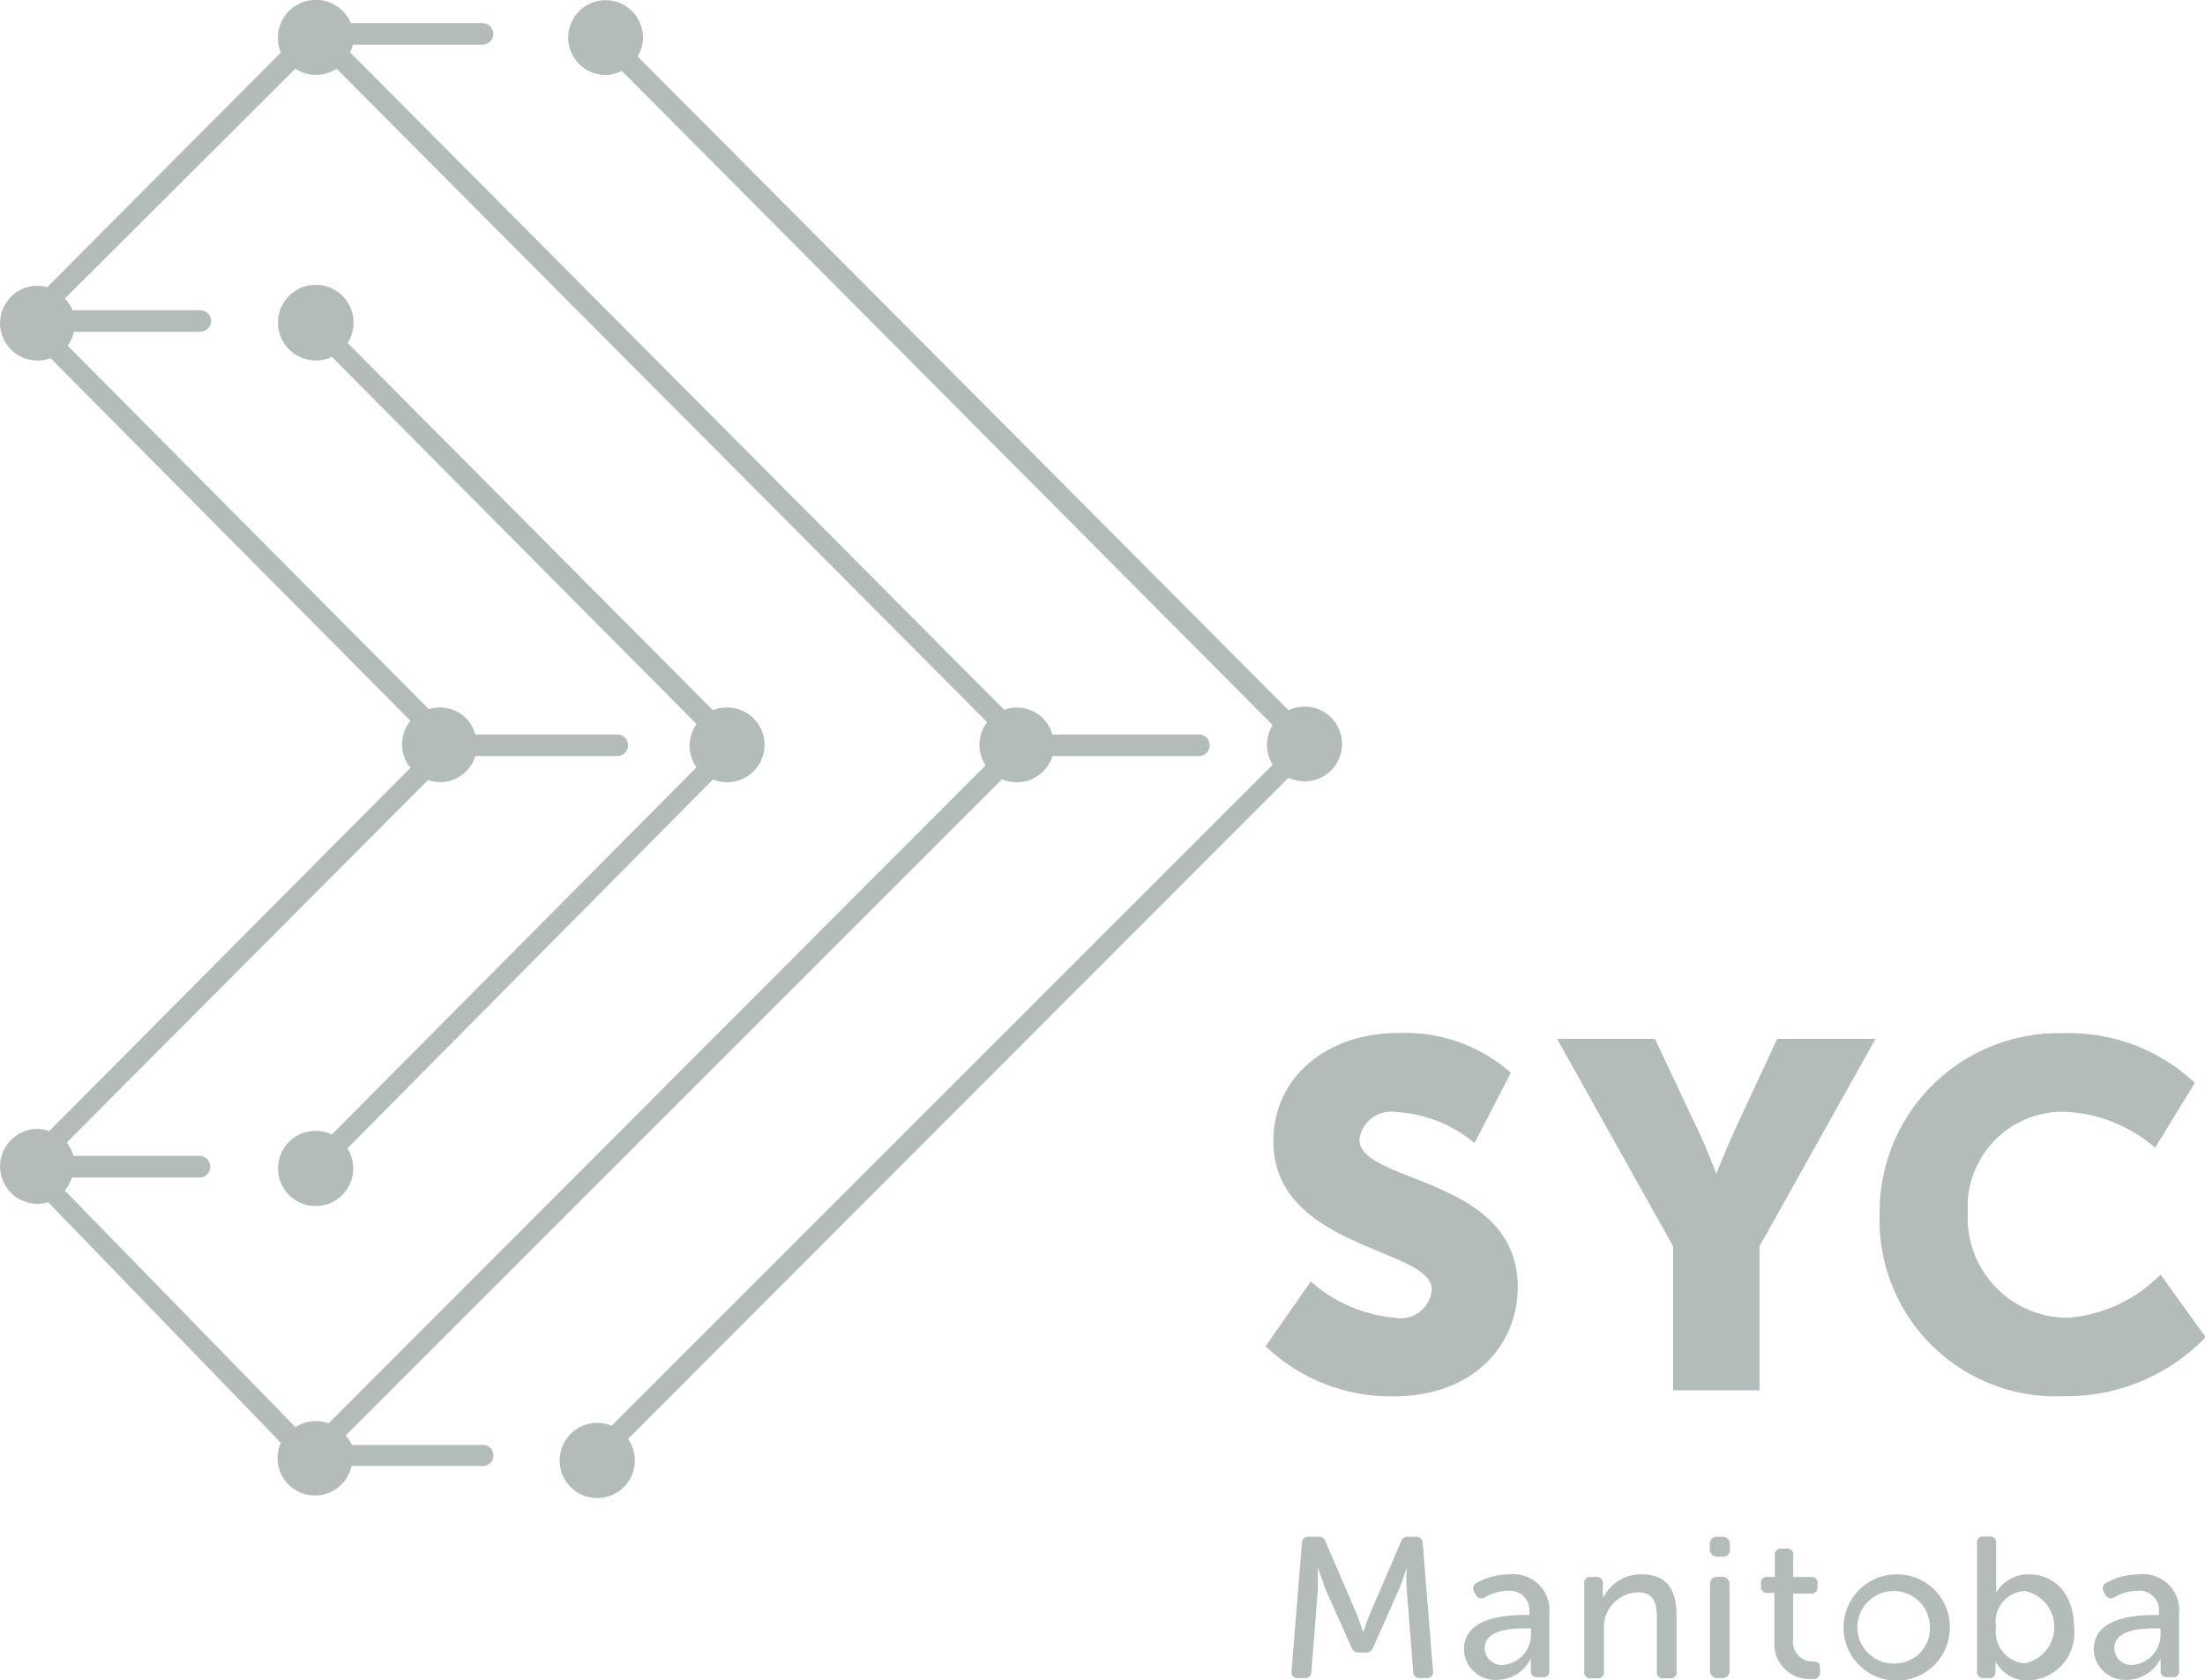
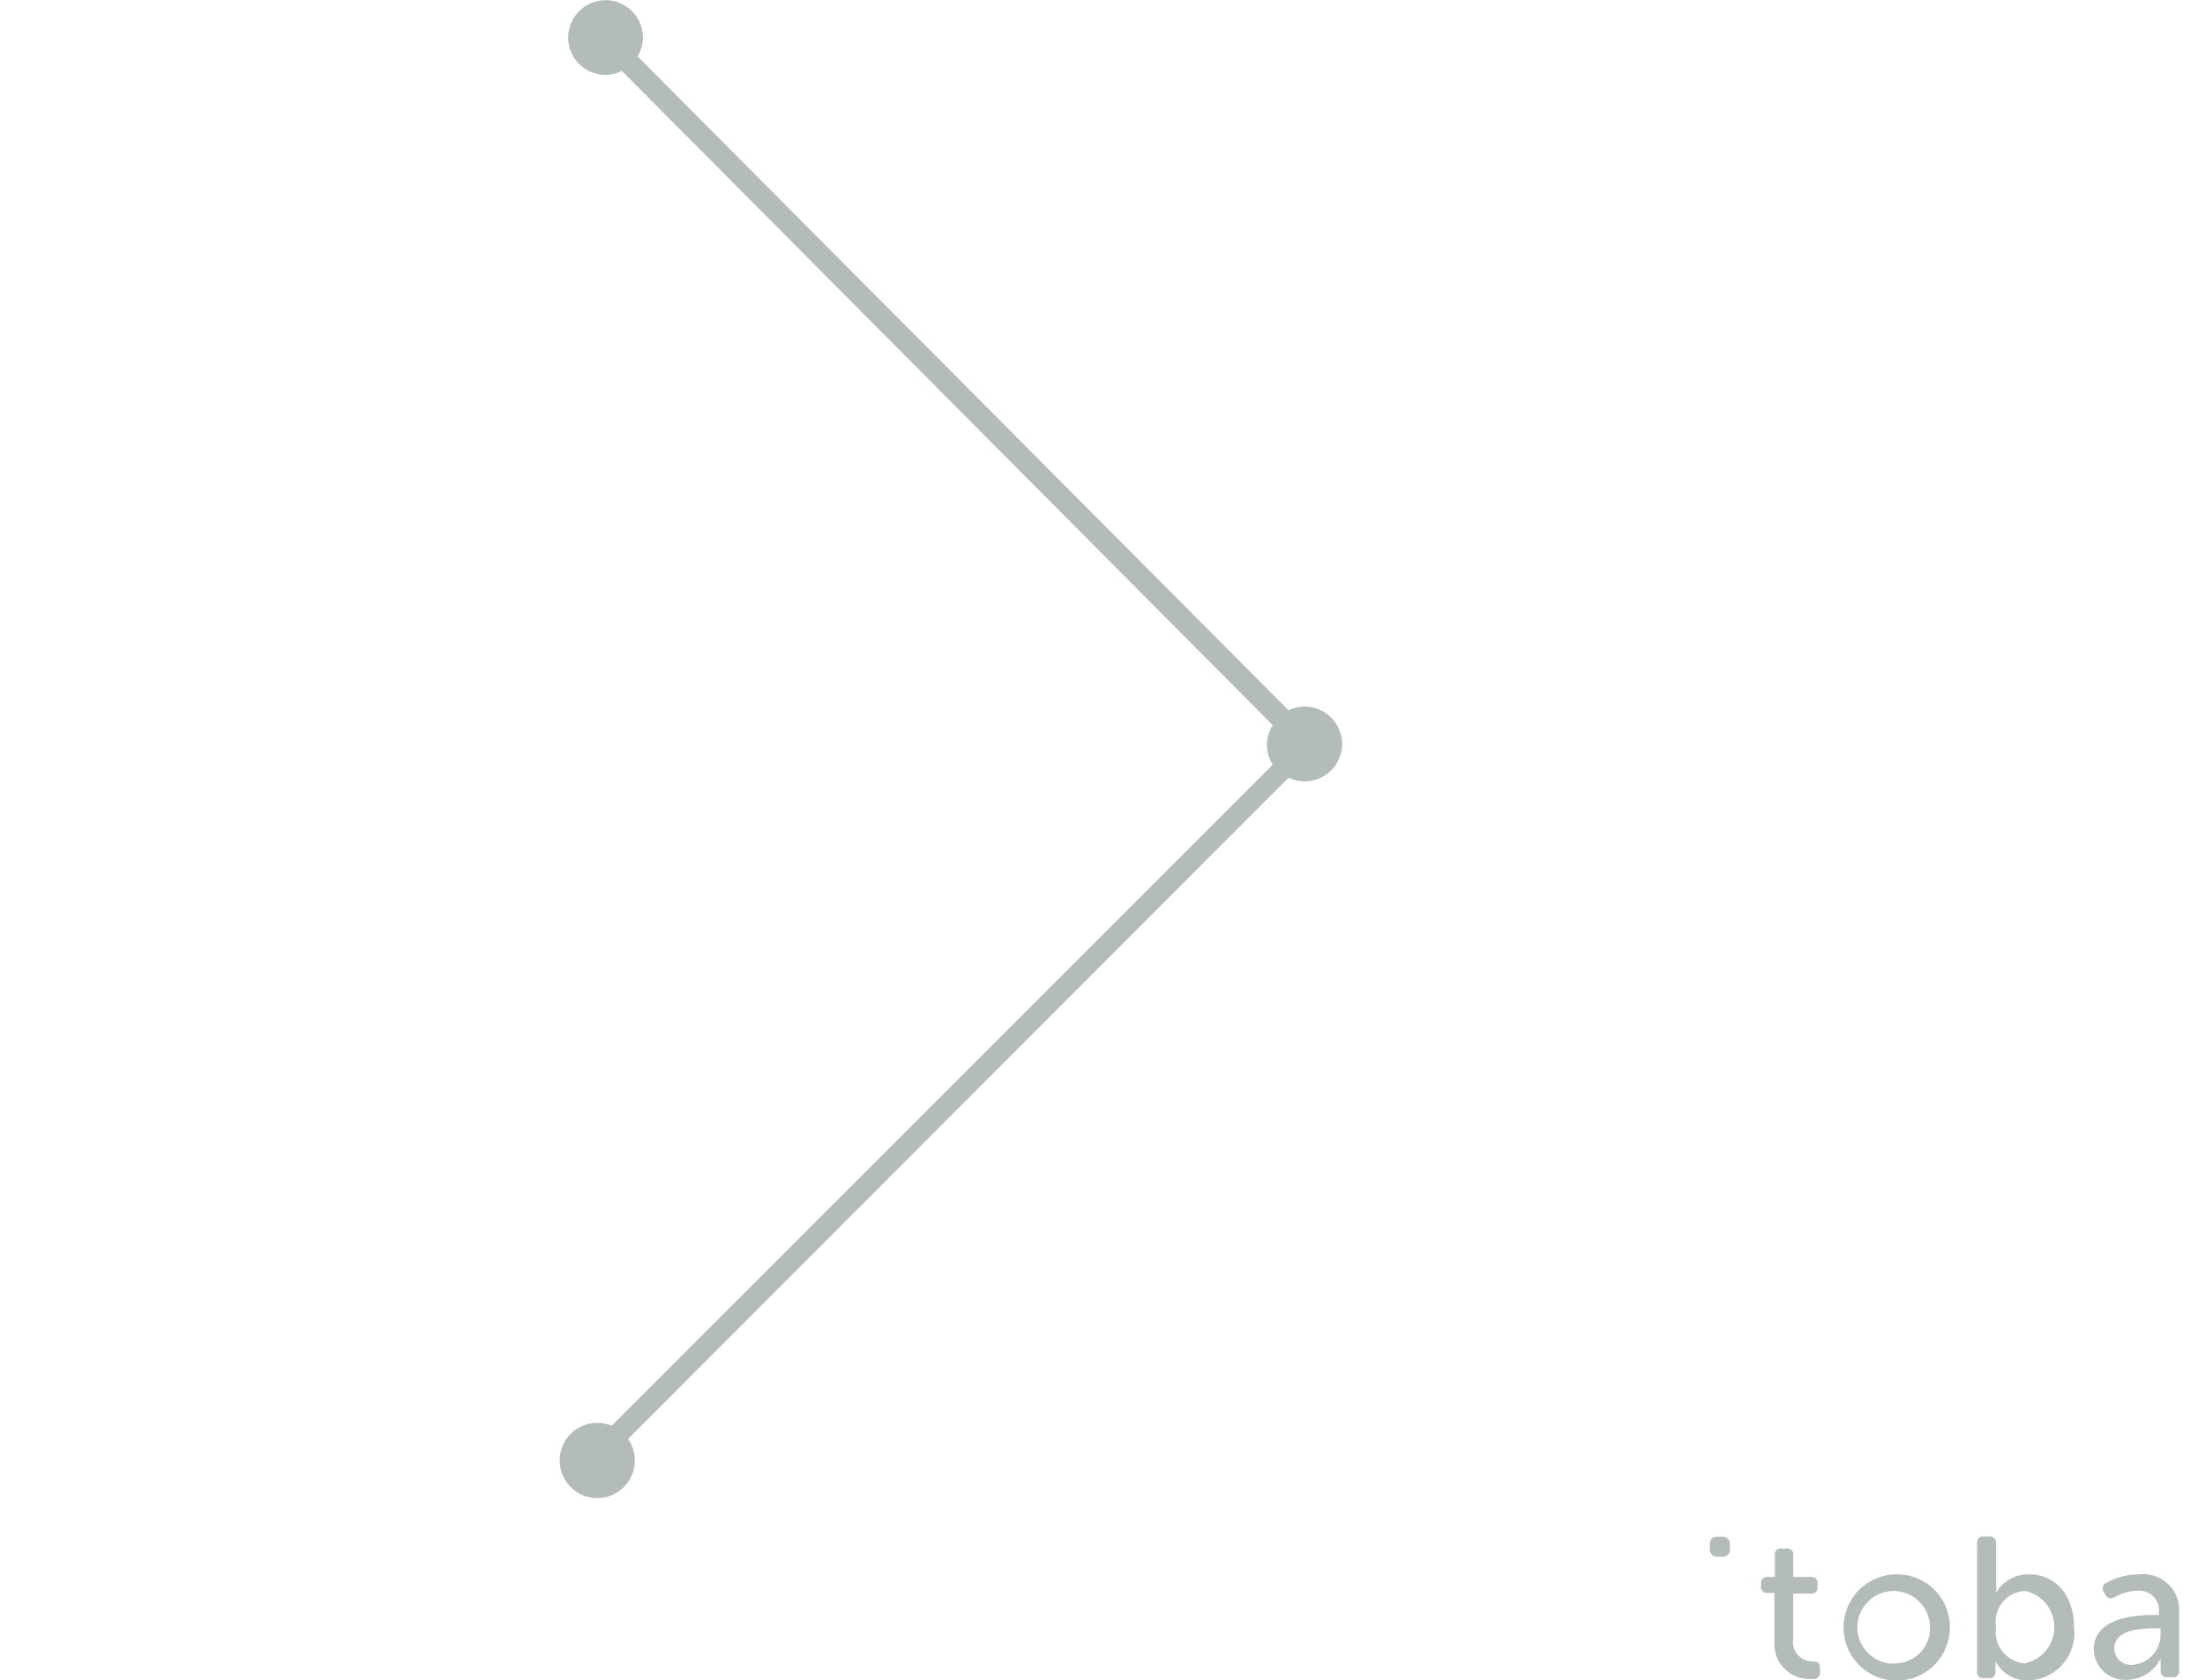
<svg xmlns="http://www.w3.org/2000/svg" viewBox="0 0 102.06 77.79">
  <defs>
    <style>.cls-1{fill:#b4bbbb;}</style>
  </defs>
  <title>Set Your Course Manitoba</title>
  <g class="cls-1">
    <path d="M59.64 36a1.73 1.73 0 1 0 0-3.12L29.51 2.61a1.71 1.71 0 0 0 .25-.88A1.73 1.73 0 1 0 28 3.47a1.71 1.71 0 0 0 .78-.19l30.13 30.29a1.7 1.7 0 0 0 0 1.83L28.31 66a1.74 1.74 0 1 0 .76.61z" />
-     <path d="M33.67 32.75a1.72 1.72 0 0 0-.67.13l-16.91-17a1.75 1.75 0 1 0-.73.64l16.88 17a1.72 1.72 0 0 0 0 2l-16.88 17a1.71 1.71 0 0 0-.74-.17 1.74 1.74 0 1 0 1.46.81L33 36.08a1.73 1.73 0 1 0 .67-3.33z" />
-     <path d="M22.29 66.89h-6a1.71 1.71 0 0 0-.29-.44l30.38-30.38A1.72 1.72 0 0 0 48.71 35h6.78a.49.49 0 0 0 0-1h-6.78a1.7 1.7 0 0 0-2.23-1.14L16.21 2.43a1.71 1.71 0 0 0 .12-.36h6a.49.49 0 1 0 0-1h-6.09A1.73 1.73 0 1 0 13 2.43L2.18 13.3a1.72 1.72 0 0 0-.45-.07 1.73 1.73 0 1 0 .61 3.35L19 33.37a1.7 1.7 0 0 0 0 2.17L2.28 52.36a1.71 1.71 0 0 0-.54-.1 1.73 1.73 0 0 0 0 3.47 1.71 1.71 0 0 0 .49-.08L13 66.79a1.73 1.73 0 1 0 3.27 1.07h6a.49.49 0 1 0 .02-.97zm-7.08-1a1.69 1.69 0 0 0-1.53.18L3 55.11a1.72 1.72 0 0 0 .33-.6h5.9a.49.49 0 1 0 0-1H3.4a1.71 1.71 0 0 0-.31-.62l16.72-16.78A1.7 1.7 0 0 0 22 35h6.57a.49.49 0 0 0 0-1H22a1.69 1.69 0 0 0-2.15-1.17L3.13 16a1.71 1.71 0 0 0 .29-.64h5.85a.49.49 0 1 0 0-1H3.36a1.72 1.72 0 0 0-.36-.54L13.67 3.18a1.73 1.73 0 0 0 1.91 0l30.11 30.25a1.72 1.72 0 0 0-.07 2zM70.25 59.58c0-5.14-7.33-4.78-7.33-6.83a1.49 1.49 0 0 1 1.73-1.27 6.21 6.21 0 0 1 3.6 1.43l1.68-3.25a7.38 7.38 0 0 0-5.23-1.84c-3.23 0-5.76 2-5.76 5 0 5 7.33 4.94 7.33 6.87A1.44 1.44 0 0 1 64.56 61a6.74 6.74 0 0 1-3.89-1.68l-2.09 3a8.4 8.4 0 0 0 5.94 2.32c3.66-.01 5.73-2.35 5.73-5.06zM82.26 48.09L80.44 52c-.52 1.12-1 2.34-1 2.34s-.44-1.22-1-2.34l-1.84-3.91h-4.53l5.37 9.6v6.67h4v-6.67l5.37-9.6h-4.55zM100 59a6.67 6.67 0 0 1-4.32 2 4.63 4.63 0 0 1-4.6-4.89 4.4 4.4 0 0 1 4.6-4.64 6.83 6.83 0 0 1 4.07 1.66l1.84-3a8.48 8.48 0 0 0-6.1-2.3A8.28 8.28 0 0 0 87 56.19a8.16 8.16 0 0 0 8.54 8.44 8.93 8.93 0 0 0 6.55-2.73zM65.59 71.14h-.41a.32.32 0 0 0-.34.24l-1.42 3.3c-.15.36-.32.88-.32.88s-.18-.52-.32-.88l-1.42-3.3a.32.32 0 0 0-.36-.24h-.42a.29.29 0 0 0-.32.29l-.48 5.94a.27.27 0 0 0 .3.31h.31a.28.28 0 0 0 .31-.3l.3-3.82v-1s.21.63.35 1l1.2 2.7a.34.34 0 0 0 .35.24h.31a.34.34 0 0 0 .35-.24l1.2-2.7c.15-.36.35-1 .35-1a9.57 9.57 0 0 0 0 1l.3 3.82a.29.29 0 0 0 .32.3h.3a.27.27 0 0 0 .3-.31l-.48-5.94a.29.29 0 0 0-.26-.29zM69.86 72.88a3.08 3.08 0 0 0-1.52.4.28.28 0 0 0-.1.42l.07.13a.29.29 0 0 0 .42.11 2.18 2.18 0 0 1 1.06-.3.91.91 0 0 1 1 1v.12h-.23c-1 0-2.8.16-2.8 1.61a1.45 1.45 0 0 0 1.57 1.39 1.74 1.74 0 0 0 1.53-1 1.3 1.3 0 0 0 0 .29v.28a.27.27 0 0 0 .31.31h.23a.27.27 0 0 0 .31-.31v-2.61a1.67 1.67 0 0 0-1.85-1.84zm1 2.7a1.41 1.41 0 0 1-1.27 1.49.79.79 0 0 1-.87-.75c0-.89 1.24-.94 1.9-.94h.24v.2zM76 72.88A1.94 1.94 0 0 0 74.19 74a1.45 1.45 0 0 0 0-.27v-.43a.27.27 0 0 0-.29-.3h-.26a.27.27 0 0 0-.31.31v4.07a.27.27 0 0 0 .31.31h.29a.27.27 0 0 0 .31-.31v-1.94a1.62 1.62 0 0 1 1.57-1.73c.75 0 .88.52.88 1.18v2.49a.27.27 0 0 0 .31.31h.29a.27.27 0 0 0 .31-.31v-2.7c-.03-1.19-.53-1.8-1.6-1.8z" />
    <rect x="79.14" y="71.14" width=".93" height=".92" rx=".31" ry=".31" />
-     <rect x="79.15" y="72.99" width=".9" height="4.69" rx=".31" ry=".31" />
    <path d="M83.92 76.91a.9.9 0 0 1-.92-1.05v-2.09h.82a.27.27 0 0 0 .3-.31v-.11a.27.27 0 0 0-.27-.35H83v-1a.27.27 0 0 0-.31-.31h-.23a.27.27 0 0 0-.31.31v1h-.33a.27.27 0 0 0-.31.31v.12a.27.27 0 0 0 .3.31h.32V76a1.62 1.62 0 0 0 1.74 1.72.3.3 0 0 0 .37-.31v-.19c0-.22-.08-.29-.32-.31zM87.72 72.88a2.46 2.46 0 1 0 2.53 2.44 2.44 2.44 0 0 0-2.53-2.44zm0 4.13a1.68 1.68 0 1 1 1.61-1.69A1.62 1.62 0 0 1 87.72 77zM93.92 72.88a1.7 1.7 0 0 0-1.53.86 2.67 2.67 0 0 0 0-.4v-1.9a.27.27 0 0 0-.3-.31h-.27a.27.27 0 0 0-.31.31v5.93a.27.27 0 0 0 .31.31h.23a.26.26 0 0 0 .31-.27v-.23a1.26 1.26 0 0 0 0-.28 1.65 1.65 0 0 0 1.5.89A2.2 2.2 0 0 0 96 75.33c0-1.45-.84-2.45-2.08-2.45zM93.7 77a1.46 1.46 0 0 1-1.31-1.68 1.42 1.42 0 0 1 1.35-1.67A1.71 1.71 0 0 1 93.7 77zM99 72.88a3.08 3.08 0 0 0-1.52.4.28.28 0 0 0-.1.42l.07.13a.29.29 0 0 0 .42.11 2.18 2.18 0 0 1 1.06-.3.91.91 0 0 1 1 1v.12h-.22c-1 0-2.8.16-2.8 1.61a1.45 1.45 0 0 0 1.57 1.39 1.74 1.74 0 0 0 1.53-1 1.3 1.3 0 0 0 0 .29v.28a.27.27 0 0 0 .31.31h.23a.27.27 0 0 0 .31-.31v-2.61A1.67 1.67 0 0 0 99 72.88zm1 2.7a1.41 1.41 0 0 1-1.27 1.49.79.79 0 0 1-.87-.75c0-.89 1.24-.94 1.9-.94h.24v.2z" />
  </g>
</svg>